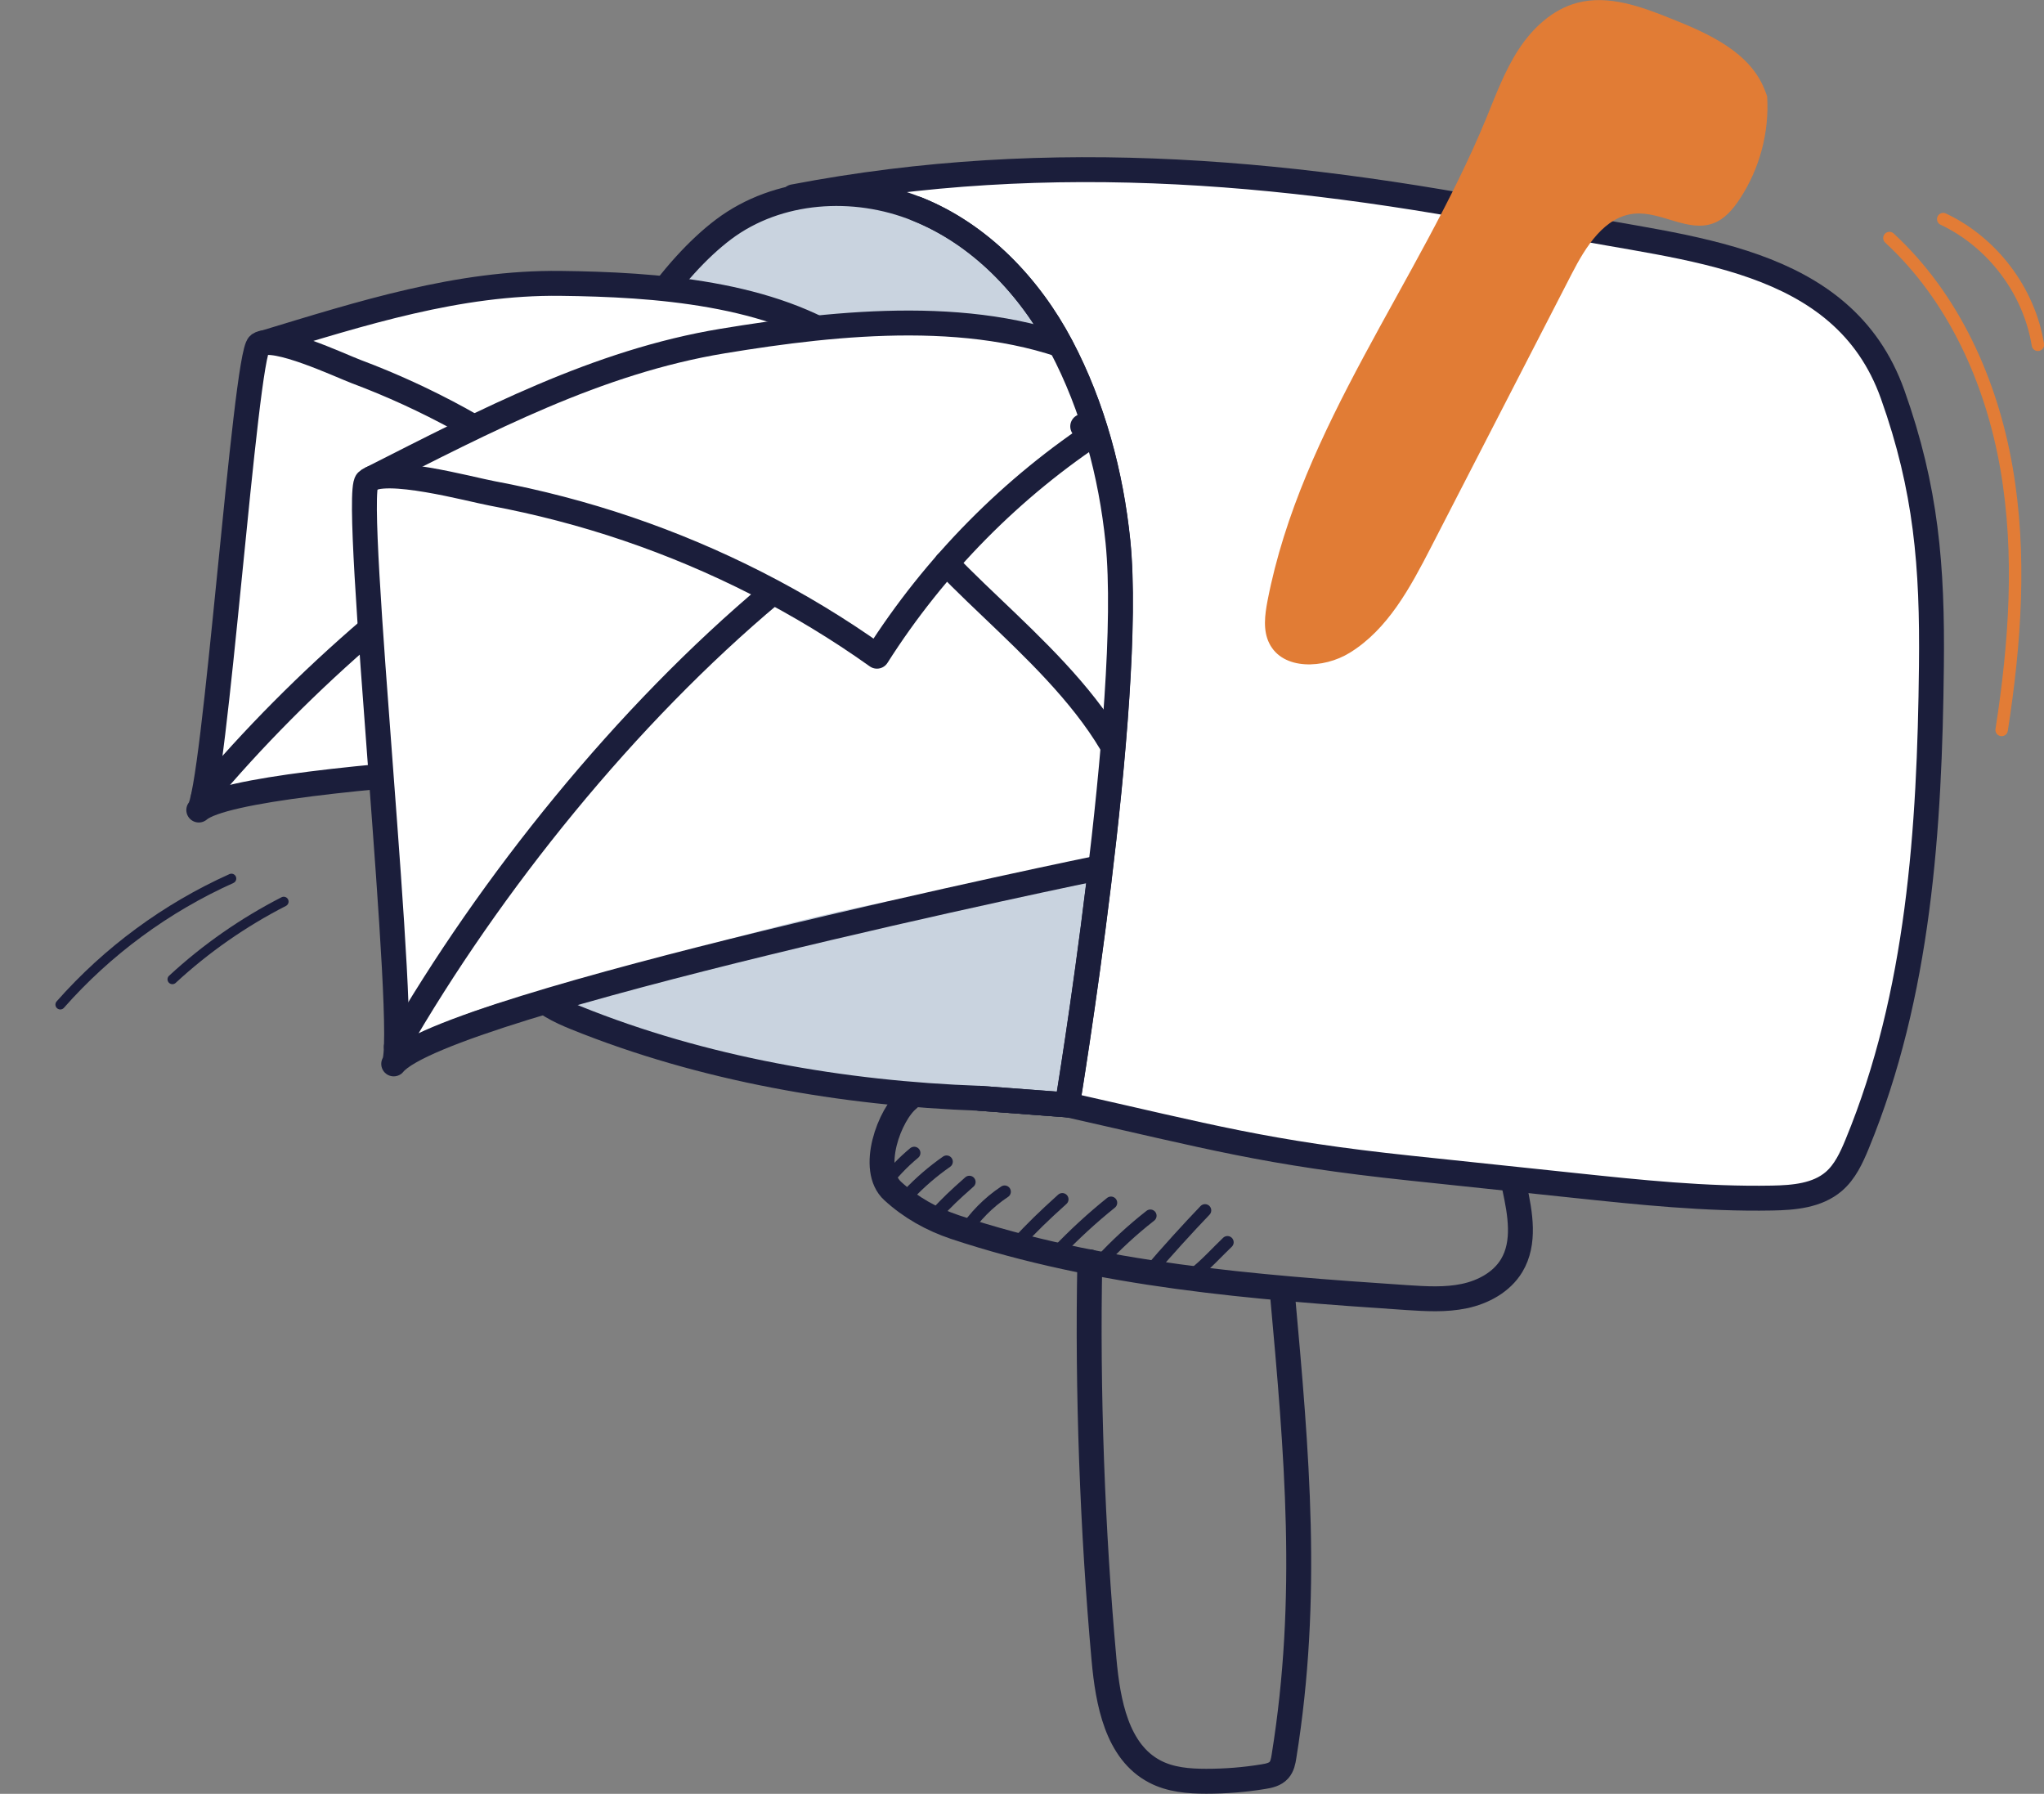
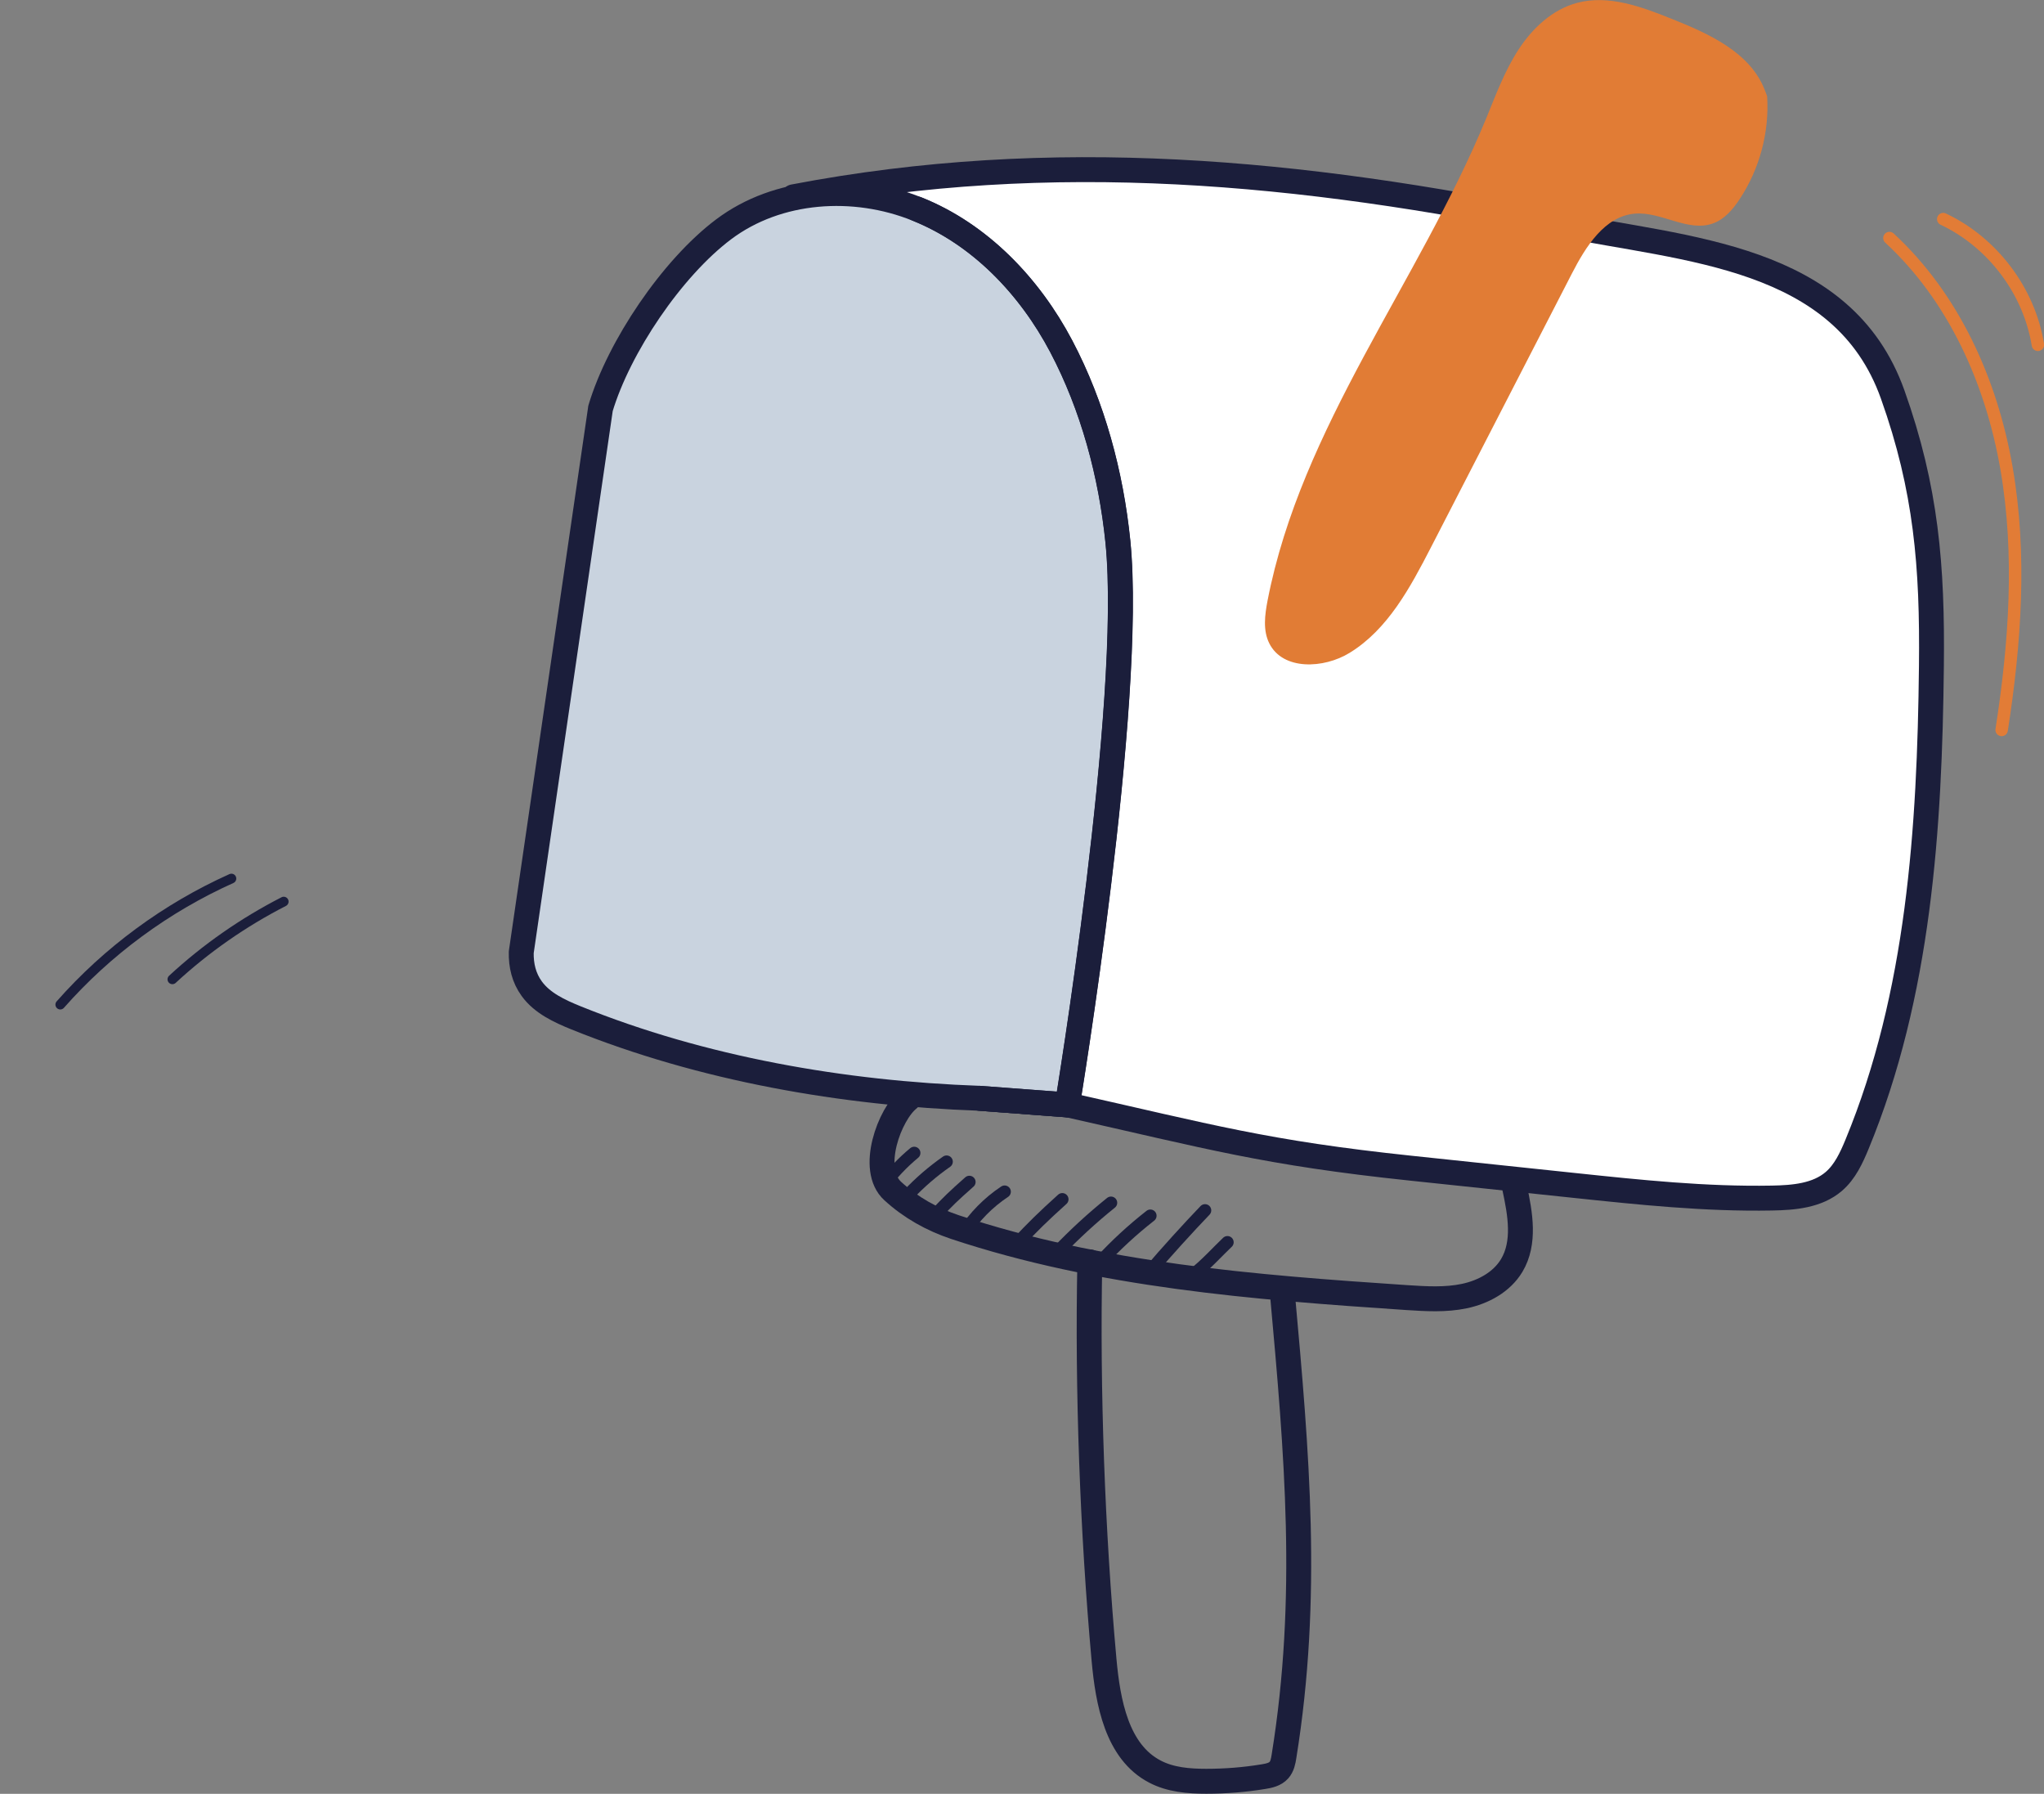
<svg xmlns="http://www.w3.org/2000/svg" data-name="Layer 2" viewBox="0 0 164.11 144.01">
  <rect x="0" y="0" width="164.11" height="144.01" fill="#808080" stroke="none" />
  <defs>
    <style> .cls-1, .cls-2, .cls-3, .cls-4, .cls-5 { fill: none; } .cls-2, .cls-3, .cls-6, .cls-7, .cls-4, .cls-8, .cls-5 { stroke-linecap: round; stroke-linejoin: round; } .cls-2, .cls-6, .cls-7, .cls-4, .cls-5 { stroke: #1b1e3b; } .cls-3 { stroke: #e27c36; } .cls-9 { clip-path: url(#clippath); } .cls-10, .cls-7 { fill: #fff; } .cls-11 { fill: #e17c35; } .cls-6 { fill: #c9d3df; } .cls-6, .cls-7, .cls-4 { stroke-width: 2px; } .cls-8 { fill: #1d1d1b; stroke: #fff; } .cls-8, .cls-5 { stroke-width: .78px; } </style>
    <clipPath id="clippath">
-       <path class="cls-1" d="M89.44,43.48c-.55-5.41-2.33-10.87-4.86-15.69-2.53-4.81-5.9-8.99-10.95-11.02-5.05-2.02-11.18-1.64-15.52,1.63-.66,.5-1.33,1.08-1.99,1.73V11.72H0V100.42H56.11v-15.47c7.36,1.93,15.02,2.94,22.52,3.21l7.06,.53s5.05-32.27,3.75-45.21Z" />
-     </clipPath>
+       </clipPath>
  </defs>
  <g id="Layer_2-2" data-name="Layer 2">
    <g>
      <path class="cls-4" d="M73.63,16.78c5.05,2.02,9.04,6.2,11.58,11.02s4,10.28,4.55,15.69c1.3,12.93-4.06,45.21-4.06,45.21l-7.06-.53" />
      <g>
        <g>
          <path class="cls-7" d="M85.69,88.69c11.44,2.57,15.9,3.86,27.56,5.09,4.36,.46,8.72,.92,13.08,1.38,5.3,.56,10.61,1.12,15.94,1.02,1.75-.03,3.63-.19,4.96-1.33,.9-.77,1.42-1.9,1.87-2.99,4.97-12.04,5.83-25.34,5.97-38.37,.09-8.04-.41-14.24-3.11-21.82-4-11.24-16.65-11.61-26.71-13.67-20.8-4.26-40.7-6.19-61.55-2.2" />
          <path class="cls-6" d="M48.21,32.8c1.48-4.96,5.75-11.28,9.89-14.39,4.35-3.27,10.48-3.66,15.52-1.63,5.05,2.02,9.04,6.2,11.58,11.02s4,10.28,4.55,15.69c1.3,12.93-4.06,45.21-4.06,45.21l-7.06-.53c-10.93-.39-22.22-2.35-32.39-6.46-1.33-.54-2.71-1.18-3.55-2.34-.63-.87-.86-1.87-.84-2.92l6.36-43.63Z" />
          <path class="cls-11" d="M141.68,7.2c-1.17-2.99-4.44-4.48-7.42-5.67-2.44-.98-5.1-1.98-7.64-1.3-1.98,.53-3.58,2.03-4.7,3.75s-1.83,3.66-2.61,5.56c-5.42,13.13-14.84,24.73-17.54,38.68-.22,1.15-.38,2.39,.14,3.43,1.09,2.18,4.37,2.04,6.45,.76,3.07-1.88,4.87-5.25,6.52-8.45,3.77-7.32,7.54-14.65,11.31-21.97,1.12-2.18,2.64-4.64,5.08-4.84,2.13-.17,4.27,1.52,6.28,.78,.91-.33,1.57-1.11,2.11-1.92,1.61-2.43,2.41-5.38,2.22-8.29" />
          <path class="cls-2" d="M73.4,92.56c-.93,.77-1.76,1.65-2.48,2.61" />
          <path class="cls-2" d="M76,93.26c-1.1,.77-2.13,1.65-3.05,2.63" />
          <path class="cls-2" d="M77.83,94.89c-1.35,1.2-1.57,1.41-2.81,2.71" />
          <path class="cls-2" d="M80.66,95.67c-1.31,.87-2.44,2.02-3.29,3.35" />
          <path class="cls-2" d="M85.29,96.28c-1.56,1.41-2.31,2.14-3.75,3.67" />
          <path class="cls-2" d="M89.2,96.56c-1.52,1.22-2.95,2.54-4.3,3.95" />
          <path class="cls-2" d="M92.36,97.6c-1.43,1.12-2.78,2.36-4.01,3.7" />
          <path class="cls-2" d="M96.75,97.17c-1.28,1.33-3.2,3.44-4.39,4.85" />
          <path class="cls-2" d="M98.55,99.73c-.65,.61-1.95,2.02-2.69,2.53" />
          <path class="cls-4" d="M72.95,88.22c-1.52,1.21-3.19,5.65-1.27,7.4,1.44,1.32,3.14,2.27,4.99,2.89,11.64,3.87,24.02,4.84,36.26,5.66,1.55,.1,3.12,.2,4.64-.12s3-1.12,3.8-2.45c1.1-1.83,.69-4.15,.24-6.24" />
          <path class="cls-4" d="M87.5,101.3c-.21,10.34,.21,21.65,1.14,31.94,.31,3.42,1.03,7.39,4.08,8.98,1.25,.66,2.71,.78,4.13,.78,1.54,0,3.07-.12,4.59-.37,.45-.07,.94-.18,1.24-.52,.27-.3,.35-.72,.41-1.11,2.06-12.78,1.04-24.28-.13-37.18" />
        </g>
        <g class="cls-9">
          <g>
            <g>
              <g>
-                 <path class="cls-8" d="M66.96,32.22l-.15,.94c.45-.21,.9-.41,1.35-.6-.4-.11-.8-.23-1.2-.34Z" />
                <path class="cls-10" d="M70,30.5c-4.02-9.16-33.25-9.3-49.21-2.77-1.26,.52-.58,7.57-.68,9.06-.23,3.27-.54,6.53-.94,9.78-.4,3.25-.88,6.49-1.45,9.72-.3,1.69-.51,7.72-1.77,8.8,3.81-3.27,9.35-2.67,14.33-3.27,8.41-1.01,16.79-1.93,25.25-1.45,2.28,.13,3.34-.78,5.5-.03,.08,.03,4.9-1.23,4.98-1.2,.48-2.22,.96-4.43,1.44-6.65,.76-3.53,1.65-7.12,2.14-10.73,.52-3.75,1.91-7.81,.4-11.26Z" />
              </g>
              <path class="cls-4" d="M63.19,60.48c-.08-.03-43.42,1.28-47.23,4.55,1.26-1.08,3.71-36.59,4.83-37.37,1.2-.83,6.53,1.69,7.83,2.18,2.83,1.06,5.59,2.33,8.24,3.78,5.3,2.91,10.18,6.59,14.42,10.9,4.69-5.13,10.48-9.24,16.87-11.97-.4-.11-.8-.23-1.2-.34" />
              <path class="cls-4" d="M16.33,63.98c7.83-9.35,18.38-18.53,28.95-24.62" />
              <path class="cls-4" d="M56.76,39.39c3.74,5.62,10.58,12.68,9.27,20.15-.05-.15-.05-.31,0-.46" />
              <path class="cls-4" d="M21.18,27.53c7.85-2.38,15.63-4.88,23.83-4.78,7.61,.09,16.91,.73,23.33,5.19" />
            </g>
            <g>
              <g>
                <path class="cls-8" d="M86.93,34.23l.02,1.19c.5-.35,1.01-.7,1.52-1.03-.51-.05-1.02-.1-1.54-.16Z" />
                <path class="cls-10" d="M90.27,31.47c-6.9-10.34-42.7-4.21-60.82,7.23-1.43,.9,.93,9.39,1.12,11.24,.43,4.05,.75,8.11,.96,12.17,.21,4.07,.32,8.14,.33,12.21,0,2.13,1.05,9.55-.26,11.15,3.95-4.82,10.87-5.29,16.83-7.1,10.08-3.05,20.13-5.99,30.59-7.22,2.82-.33,3.92-1.68,6.73-1.22,.1,.02,5.73-2.57,5.83-2.55,.11-2.82,.22-5.63,.33-8.45,.17-4.48,.48-9.07,.31-13.59s.65-9.97-1.95-13.87Z" />
              </g>
-               <path class="cls-4" d="M88.42,69.64c-.1-.02-52.86,10.94-56.81,15.77,1.31-1.59-3.36-45.58-2.15-46.77,1.29-1.28,8.36,.66,10.05,.97,3.69,.69,7.34,1.64,10.9,2.85,7.11,2.42,13.88,5.86,20,10.22,4.63-7.29,10.83-13.58,18.06-18.29-.51-.05-1.02-.1-1.54-.16" />
              <path class="cls-4" d="M31.82,84.03c7.56-13.13,18.49-26.65,30.11-36.38" />
              <path class="cls-4" d="M75.99,45.22c5.79,6.08,15.69,13.23,15.7,22.66-.09-.18-.13-.36-.1-.56" />
-               <path class="cls-4" d="M29.89,38.38c9.09-4.6,18.07-9.34,28.13-11,9.33-1.54,20.85-2.76,29.67,1.31" />
            </g>
          </g>
        </g>
        <path class="cls-5" d="M4.84,80.65c3.79-4.3,8.51-7.77,13.74-10.12" />
        <path class="cls-5" d="M13.84,78.62c2.68-2.48,5.7-4.58,8.94-6.24" />
        <path class="cls-3" d="M151.7,19.11c5.17,4.77,8.2,11.54,9.4,18.48,1.2,6.93,.69,14.06-.39,21.01" />
        <path class="cls-3" d="M156.02,17.59c3.96,1.87,6.9,5.76,7.6,10.09" />
        <path class="cls-4" d="M73.63,16.78c5.05,2.02,9.04,6.2,11.58,11.02s4,10.28,4.55,15.69c1.3,12.93-4.06,45.21-4.06,45.21l-7.06-.53" />
      </g>
    </g>
  </g>
</svg>